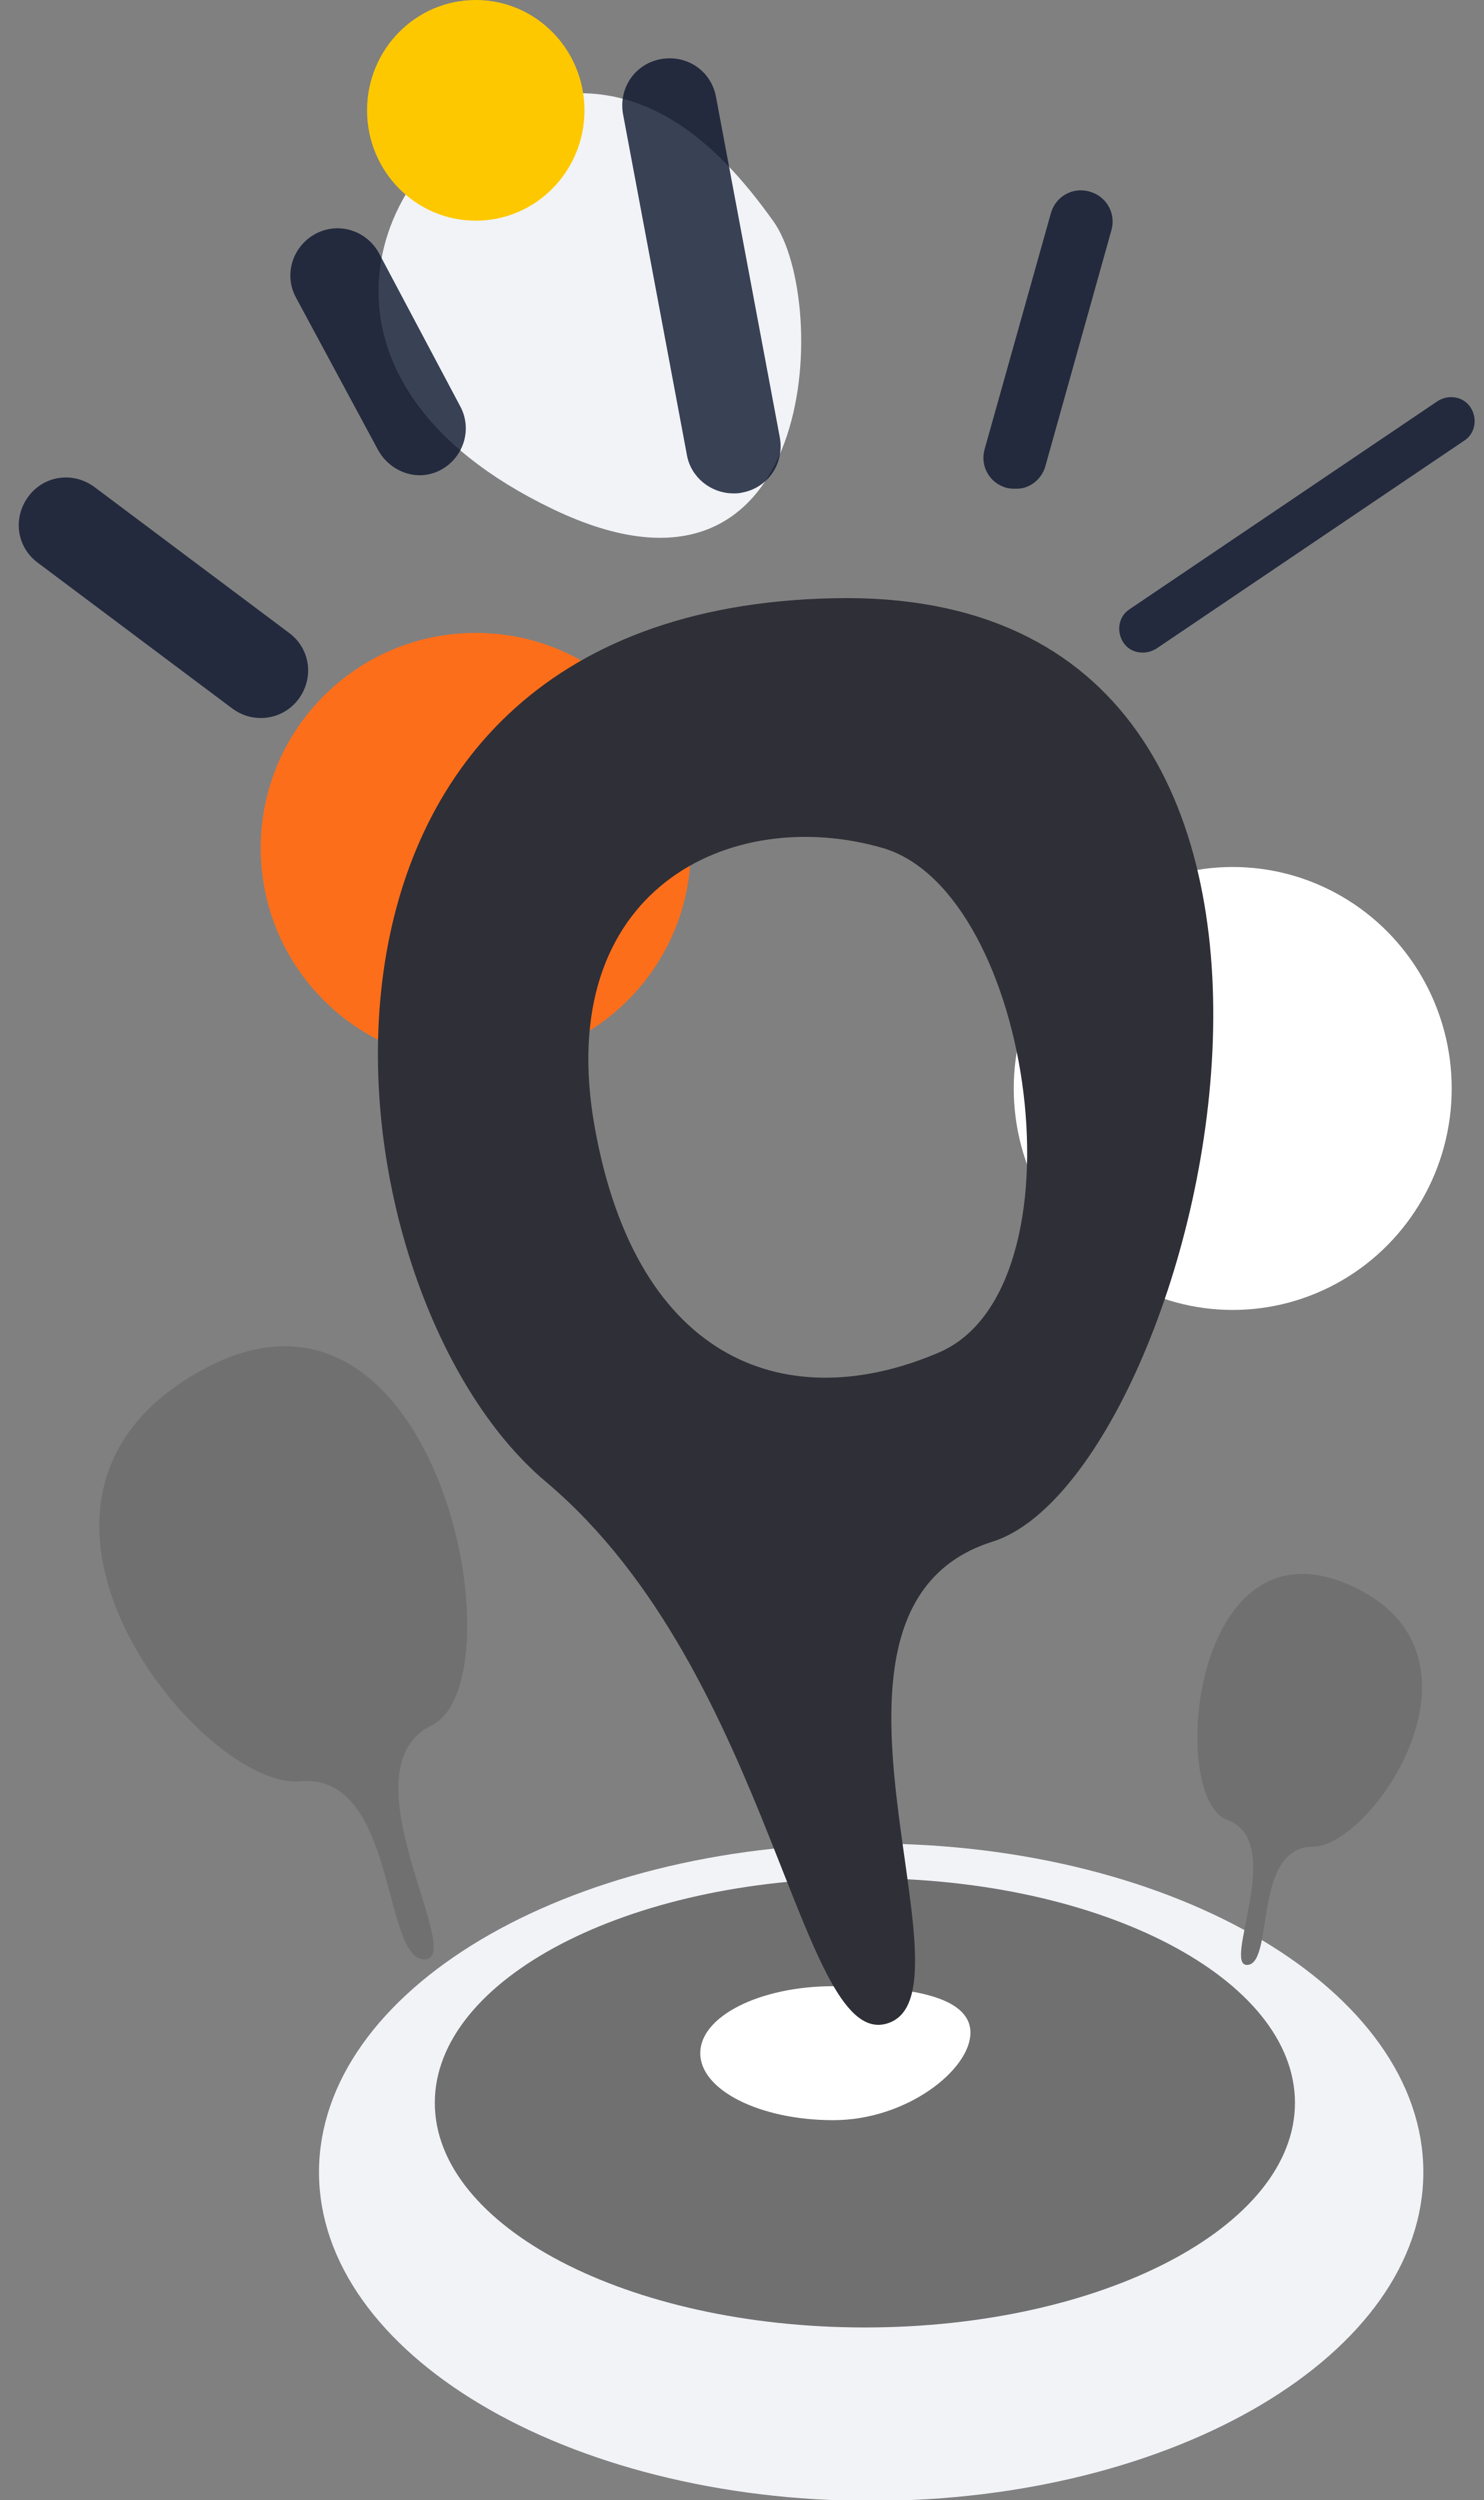
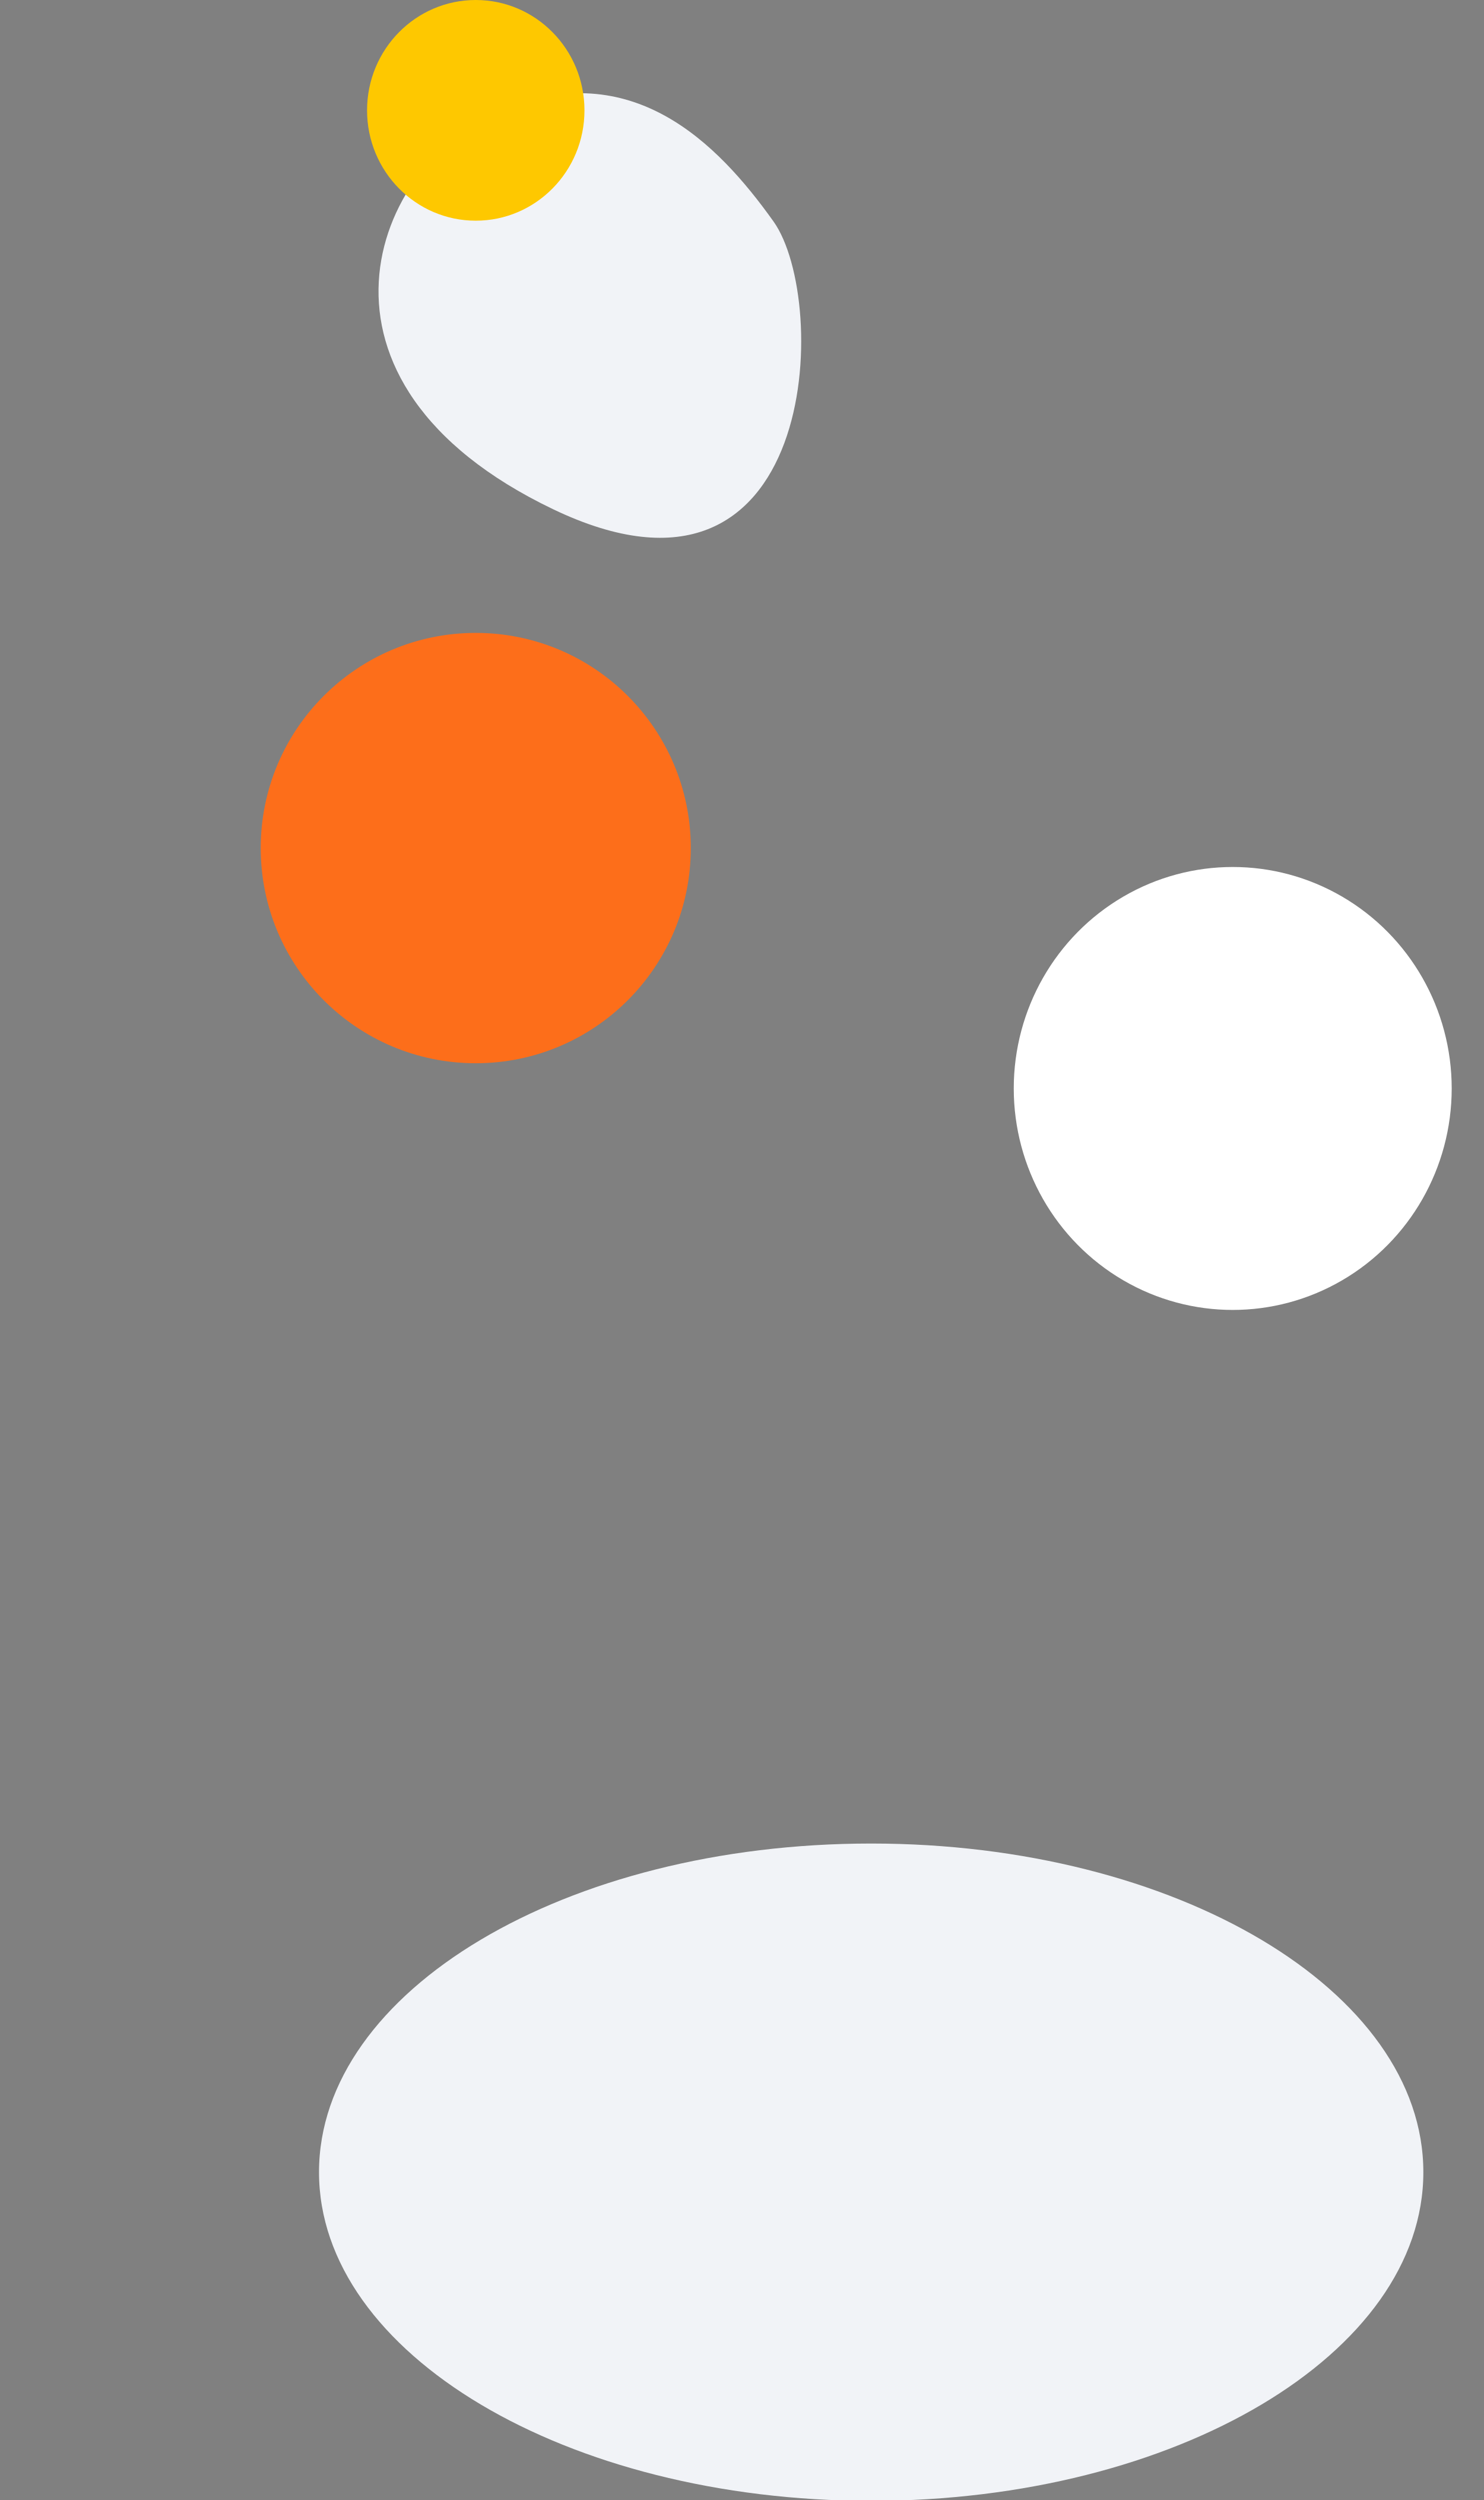
<svg xmlns="http://www.w3.org/2000/svg" version="1.1" id="Capa_1" x="0px" y="0px" viewBox="0 0 188.4 317.2" style="enable-background:new 0 0 188.4 317.2;" xml:space="preserve">
  <rect x="0" y="0" width="188.4" height="317.2" fill="#808080" stroke="none" />
  <style type="text/css">
	.st0{fill:#F1F3F7;}
	.st1{fill:#FFFFFF;}
	.st2{fill:#FEC800;}
	.st3{fill:#FD6E1A;}
	.st4{fill:#707070;}
	.st5{opacity:0.8;fill:#0C152E;enable-background:new    ;}
	.st6{fill:#2F2F37;}
</style>
  <path class="st0" d="M110.6,233.9c38.7,0,70.1,18.7,70.1,41.7s-31.4,41.7-70.1,41.7s-70.1-18.7-70.1-41.7S71.8,233.9,110.6,233.9z   M63.7,13.9c-16.5,6.8-27.3,34.5,6.5,50.7s35.2-26.4,28-36.5S80.2,7.2,63.7,13.9z" />
  <ellipse id="Elipse_809" class="st1" cx="156.5" cy="138.1" rx="27.8" ry="28.1" />
  <ellipse id="Elipse_832" class="st2" cx="60.4" cy="14" rx="13.8" ry="14" />
  <ellipse id="Elipse_834" class="st3" cx="60.4" cy="107.6" rx="27.3" ry="27.3" />
-   <path class="st4" d="M109.8,238.3c30.2,0,54.6,12.8,54.6,28.5s-24.5,28.5-54.6,28.5s-54.6-12.8-54.6-28.5S79.7,238.3,109.8,238.3z   M53.9,248.6c5.4-0.1-10.5-24.1,0.9-29.7c11.5-5.6,0.8-61.7-29.3-45s0.3,53.3,12.6,52.1C50.4,224.9,48.5,248.7,53.9,248.6z   M158.4,249.3c-3.4,0.3,5-15.7-2.6-18.4c-7.5-2.7-4.6-38.4,15.3-29.9s3.3,33.2-4.4,33.3C159,234.3,161.8,249,158.4,249.3z" />
-   <path class="st5" d="M33.1,91.1c-1.3,0-2.5-0.4-3.6-1.2L4.8,71.4c-2.7-2-3.2-5.7-1.2-8.4c2-2.7,5.7-3.2,8.4-1.2l24.7,18.5  c2.7,2,3.2,5.7,1.2,8.4C36.7,90.3,34.9,91.1,33.1,91.1z M56,59.6c2.9-1.6,4-5.2,2.4-8.1L48.1,32.1c-1.6-2.9-5.2-4-8.1-2.4  c-2.9,1.6-4,5.2-2.4,8.1l10.4,19.3c1.1,2,3.2,3.2,5.3,3.2C54.1,60.3,55.1,60.1,56,59.6z M94.2,62.5c3.3-0.6,5.4-3.7,4.8-7l-8.1-43.2  c-0.6-3.3-3.7-5.4-7-4.8c-3.3,0.6-5.4,3.7-4.8,7l8.1,43.2c0.5,2.9,3.1,4.9,5.9,4.9C93.4,62.6,93.8,62.6,94.2,62.5z M132.7,59.2  l8.4-30c0.6-2.1-0.6-4.3-2.8-4.9c-2.1-0.6-4.3,0.6-4.9,2.8L125,57c-0.6,2.1,0.6,4.3,2.8,4.9c0.4,0.1,0.7,0.1,1.1,0.1  C130.6,62.1,132.2,60.9,132.7,59.2z M146.8,82.3l39.1-26.4c1.4-0.9,1.7-2.8,0.8-4.2c-0.9-1.4-2.8-1.7-4.2-0.8l-39.1,26.4  c-1.4,0.9-1.7,2.8-0.8,4.2c0.6,0.9,1.5,1.3,2.5,1.3C145.7,82.8,146.3,82.6,146.8,82.3z" />
-   <path id="Trazado_9255" class="st1" d="M105.8,252c9.4,0,17.4,1.2,17.4,5.9c0,4.7-8.1,11.1-17.4,11.1s-16.9-3.8-16.9-8.5  C88.9,255.8,96.5,252,105.8,252z" />
-   <path class="st6" d="M105.9,75.9C31.1,77.4,40.3,163.6,69.3,188s32.2,73.2,43.7,68.6c11.4-4.6-13.7-52.6,13-61  S180.6,74.3,105.9,75.9z M119.2,171.6c-18.9,8.1-38.3,1.6-43.7-28.6s17.3-41,36.6-35.4C131.3,113.3,138.1,163.5,119.2,171.6z" />
</svg>